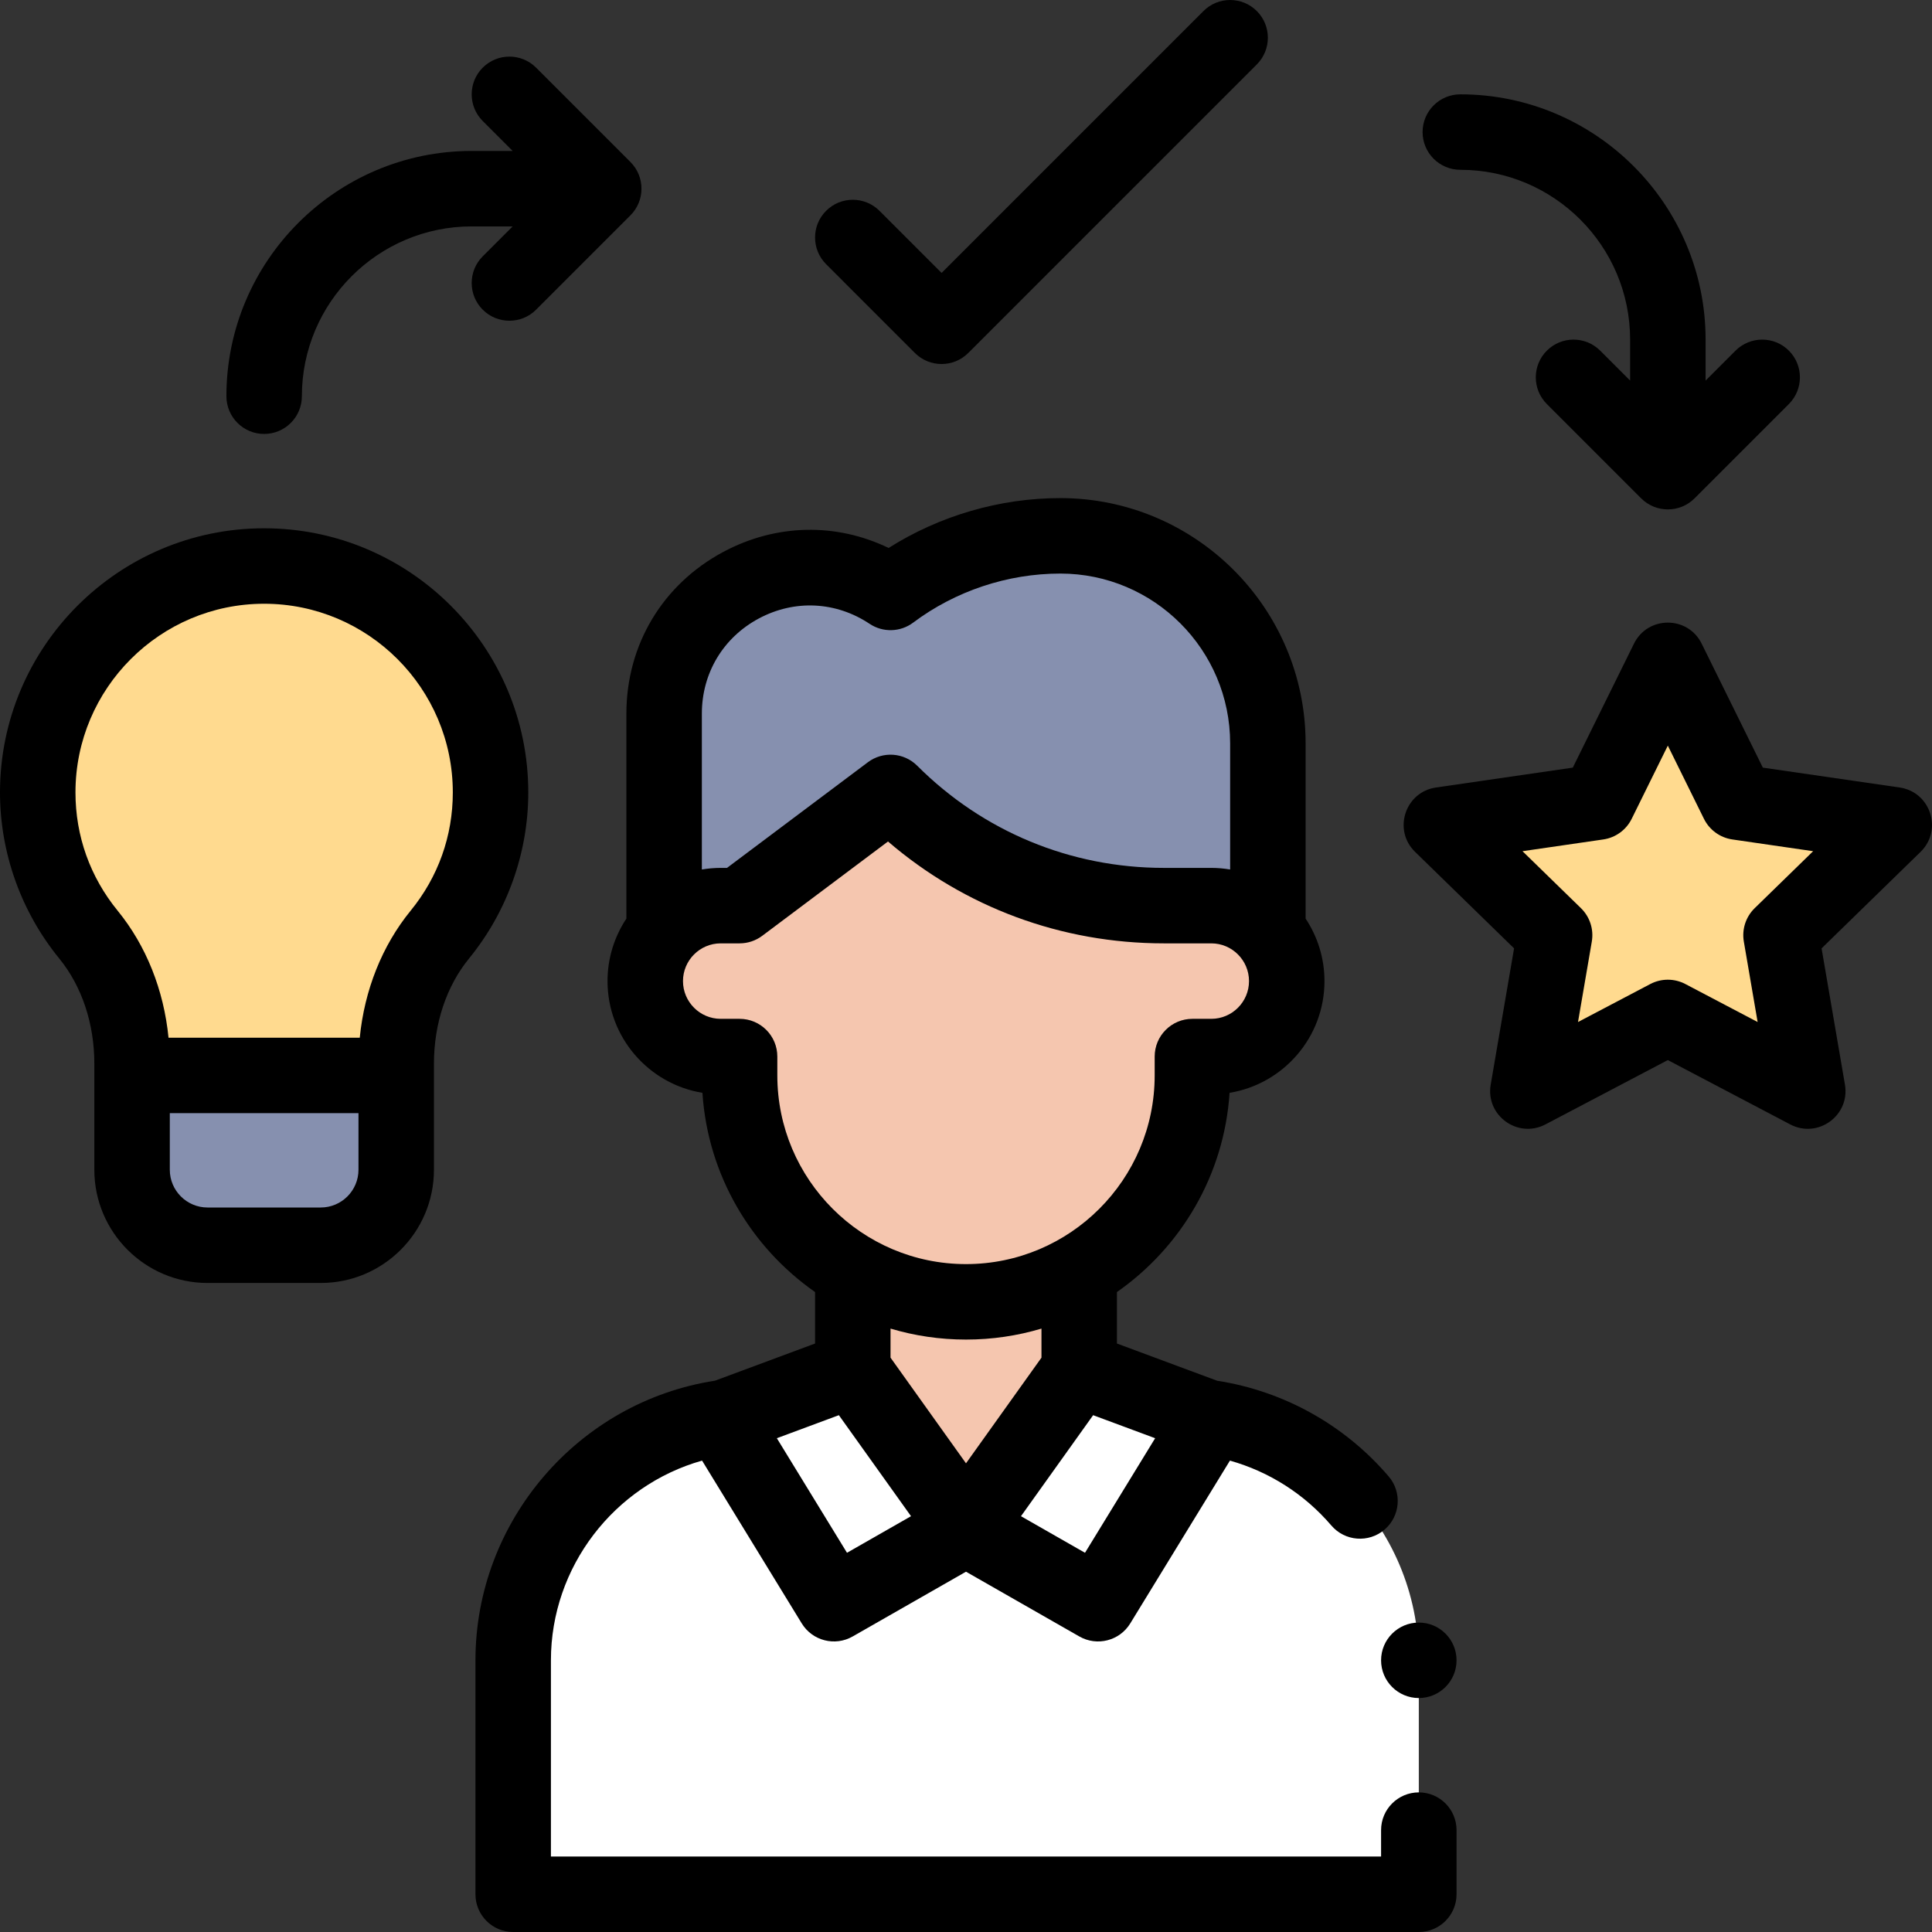
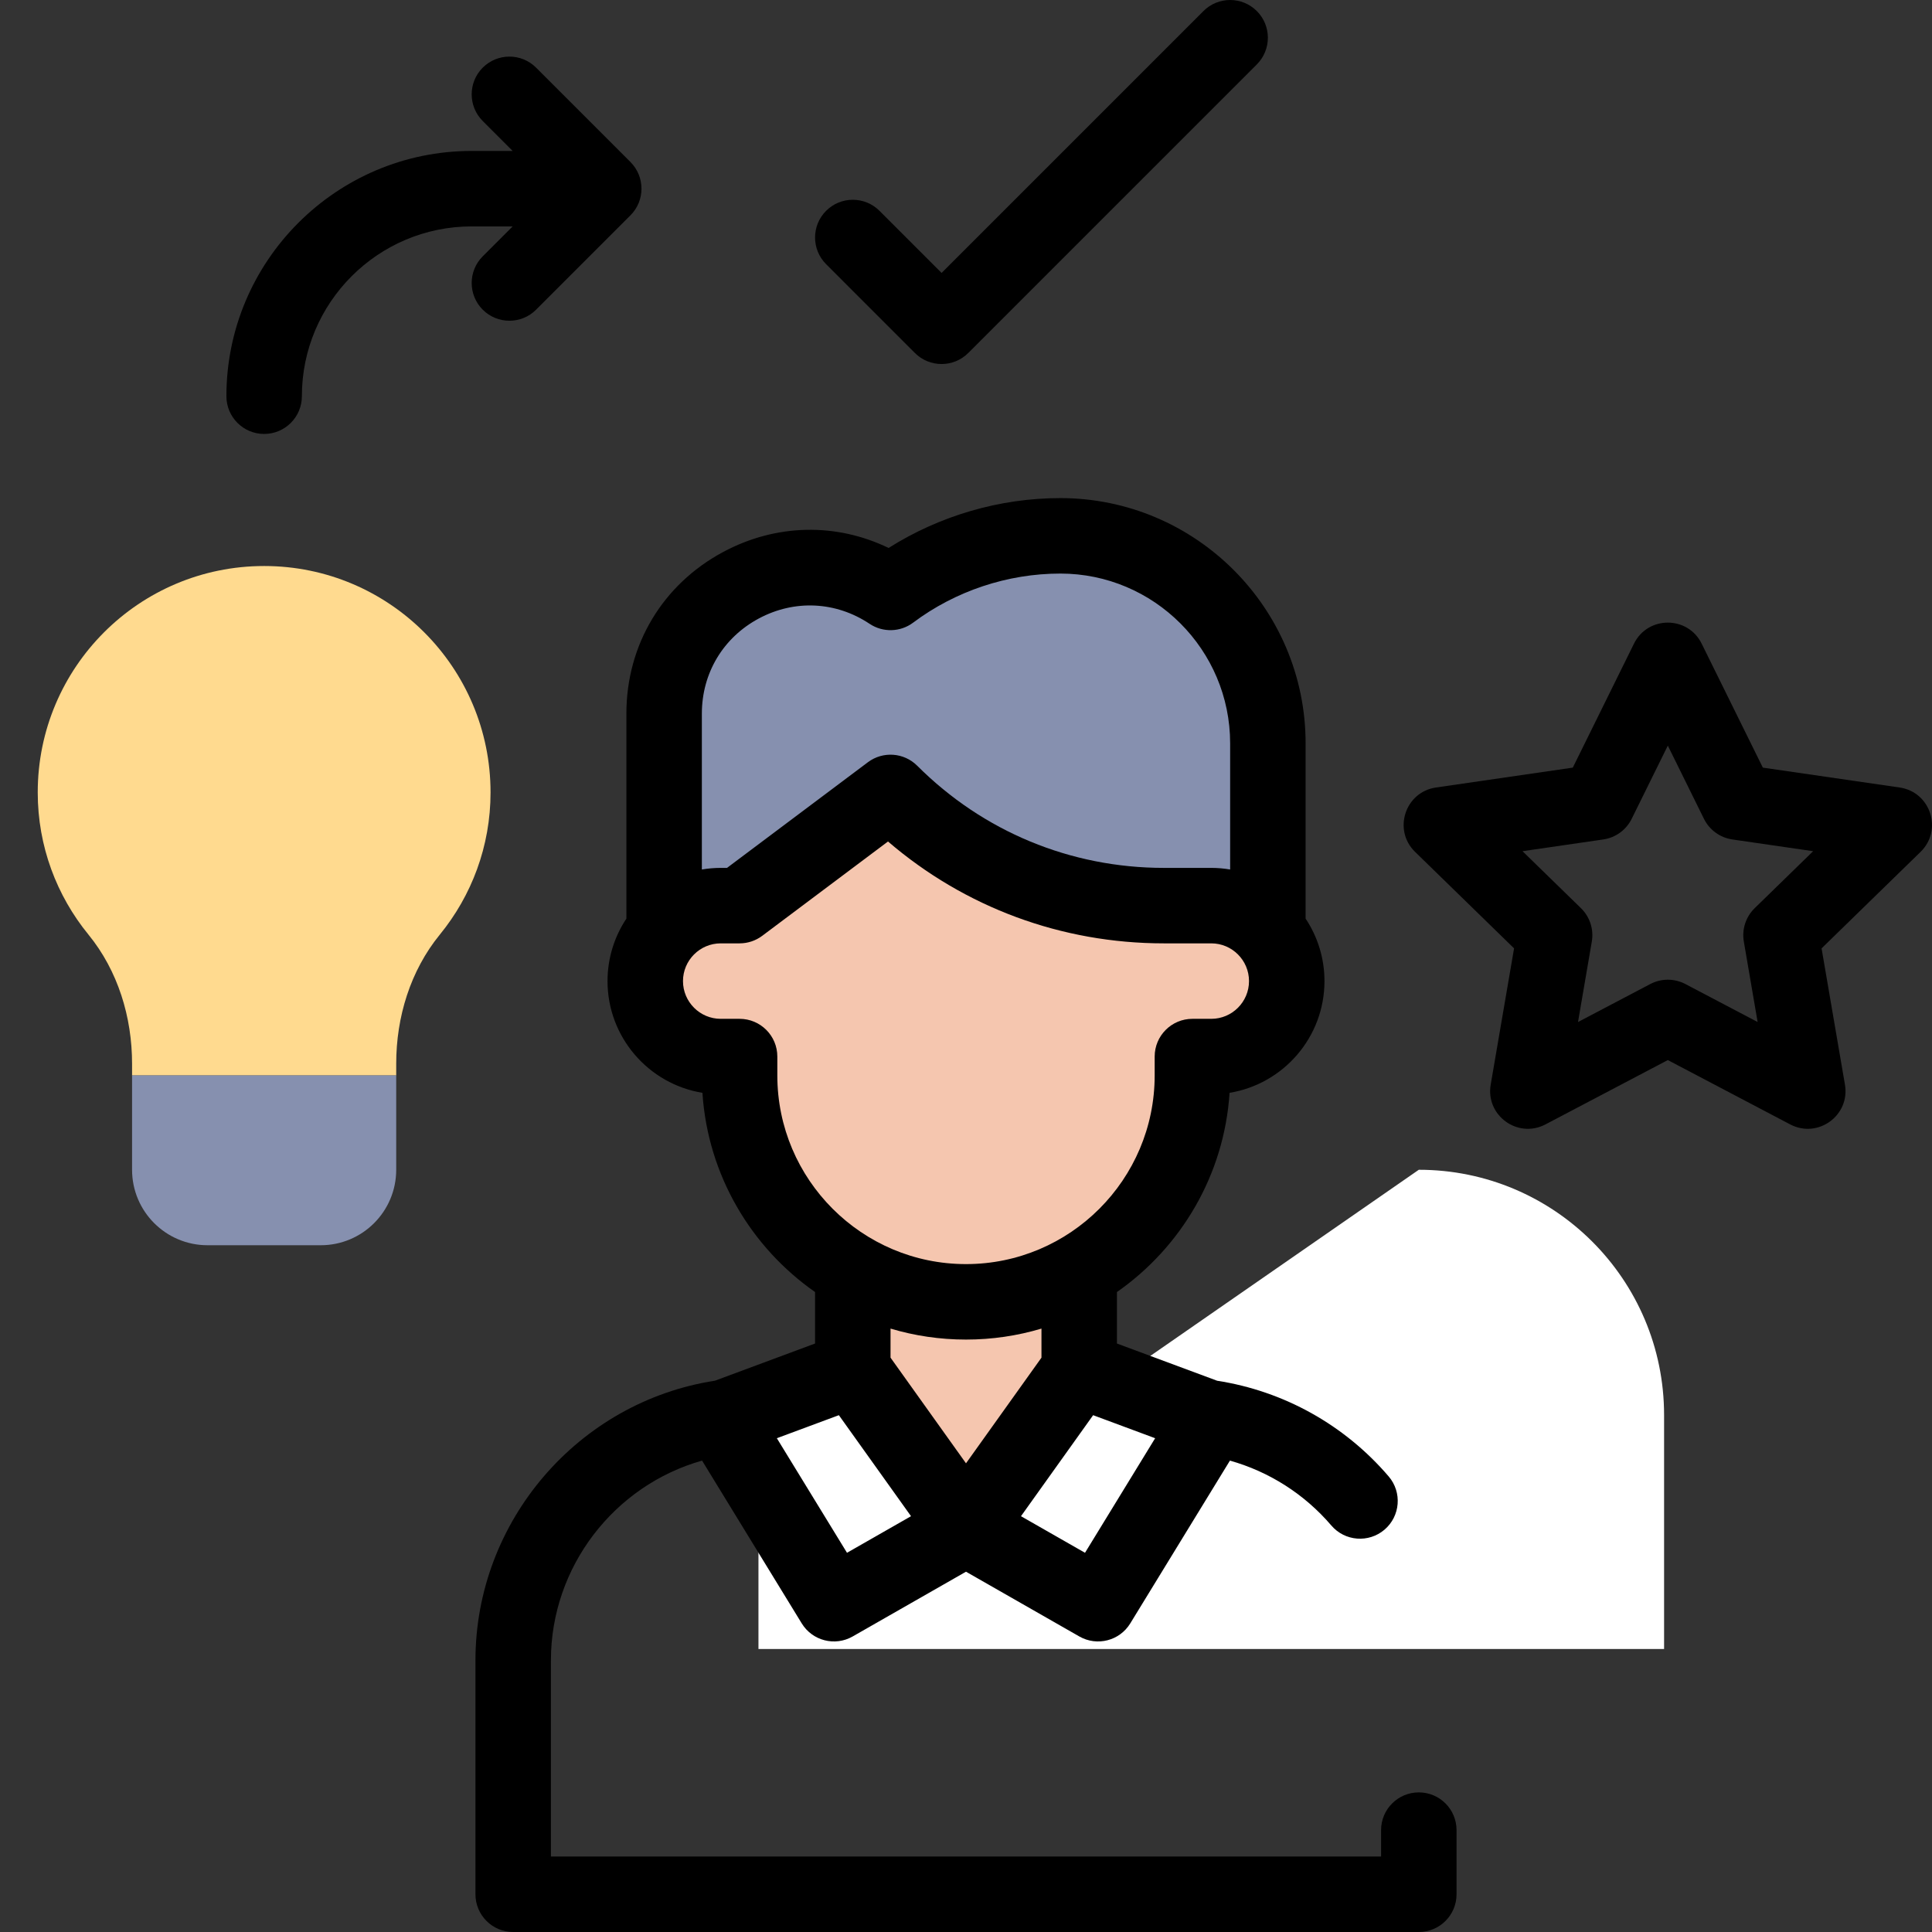
<svg xmlns="http://www.w3.org/2000/svg" id="Capa_1" viewBox="0 0 512 512">
  <rect x="0" y="0" width="512" height="512" fill="#333333" stroke="none" />
  <g>
    <g>
      <path d="m10 210c0-33.137 26.863-60 60-60s60 26.863 60 60c0 14.314-5.051 27.401-13.44 37.68-7.818 9.579-11.56 21.853-11.56 34.218v3.102h-70v-3.102c0-12.364-3.742-24.639-11.56-34.218-8.389-10.279-13.44-23.366-13.44-37.68z" fill="#ffda8f" />
      <path d="m85 330h-30c-11.046 0-20-8.954-20-20v-25h70v25c0 11.046-8.954 20-20 20z" fill="#8690af" />
-       <path d="m442 175 18.541 37.568 41.459 6.025-30 29.242 7.082 41.292-37.082-19.495-37.082 19.495 7.082-41.292-30-29.242 41.459-6.025z" fill="#ffda8f" />
-       <path d="m282.25 375h-52.5-28.75c-35.899 0-65 29.102-65 65v62h240v-62c0-35.898-29.101-65-65-65z" fill="#fff" />
+       <path d="m282.25 375h-52.5-28.75v62h240v-62c0-35.898-29.101-65-65-65z" fill="#fff" />
      <path d="m336 257v-60c0-30.376-24.624-55-55-55-16.228 0-32.018 5.263-45 15-25.647-17.098-60 1.287-60 32.111v67.889z" fill="#8690af" />
      <path d="m286 363v-38h-60v38l30 42z" fill="#f5c6af" />
      <path d="m291 425 30-49-35-13-30 42z" fill="#fff" />
      <path d="m221 425-30-49 35-13 30 42z" fill="#fff" />
      <path d="m321 240h-12.574c-27.165 0-53.218-10.791-72.426-30l-40 30h-5c-11.046 0-20 8.954-20 20s8.954 20 20 20h5v5c0 33.137 26.863 60 60 60 33.137 0 60-26.863 60-60v-5h5c11.046 0 20-8.954 20-20s-8.954-20-20-20z" fill="#f5c6af" />
    </g>
    <g>
      <path d="m242.458 93.542c3.905 3.905 10.237 3.905 14.142 0l76.471-76.471c3.905-3.905 3.905-10.237 0-14.142-3.905-3.905-10.237-3.905-14.142 0l-69.4 69.4-16.458-16.459c-3.905-3.905-10.237-3.905-14.142 0s-3.905 10.237 0 14.142z" />
      <path d="m70 115c5.523 0 10-4.477 10-10 0-24.813 20.187-45 45-45h10.858l-7.929 7.929c-3.905 3.905-3.905 10.237 0 14.142s10.237 3.905 14.142 0l25-25c3.905-3.905 3.905-10.237 0-14.142l-25-25c-3.905-3.905-10.237-3.905-14.142 0s-3.905 10.237 0 14.142l7.929 7.929h-10.858c-35.841 0-65 29.159-65 65 0 5.523 4.477 10 10 10z" />
-       <path d="m387 45c24.813 0 45 20.187 45 45v10.858l-7.929-7.929c-3.905-3.905-10.237-3.905-14.142 0s-3.905 10.237 0 14.142l25 25c3.905 3.905 10.237 3.905 14.142 0l25-25c3.905-3.905 3.905-10.237 0-14.142s-10.237-3.905-14.142 0l-7.929 7.929v-10.858c0-35.841-29.159-65-65-65-5.522 0-10 4.477-10 10s4.478 10 10 10z" />
-       <path d="m70 140c-38.598 0-70 31.402-70 70 0 15.977 5.573 31.604 15.693 44.003 6.001 7.353 9.307 17.26 9.307 27.895v3.102 25c0 16.542 13.458 30 30 30h30c16.542 0 30-13.458 30-30v-25-3.102c0-10.635 3.305-20.542 9.307-27.895 10.12-12.399 15.693-28.026 15.693-44.003 0-38.598-31.402-70-70-70zm25 170c0 5.514-4.486 10-10 10h-30c-5.514 0-10-4.486-10-10v-15h50zm13.813-68.643c-7.549 9.25-12.224 21.002-13.474 33.643h-50.678c-1.25-12.641-5.924-24.394-13.474-33.643-7.318-8.967-11.187-19.811-11.187-31.357 0-27.57 22.43-50 50-50s50 22.43 50 50c0 11.546-3.869 22.39-11.187 31.357z" />
      <path d="m503.427 208.697-36.256-5.268-16.214-32.854c-3.668-7.432-14.267-7.432-17.935 0l-16.214 32.854-36.256 5.268c-8.202 1.192-11.477 11.271-5.542 17.057l26.235 25.573-6.193 36.11c-1.401 8.169 7.173 14.399 14.51 10.542l32.429-17.049 32.429 17.049c7.336 3.857 15.91-2.373 14.51-10.542l-6.193-36.11 26.235-25.573c5.932-5.786 2.657-15.865-5.545-17.057zm-38.418 31.978c-2.357 2.297-3.433 5.607-2.876 8.852l3.657 21.321-19.147-10.066c-2.913-1.532-6.394-1.532-9.307 0l-19.147 10.066 3.657-21.321c.556-3.244-.519-6.554-2.876-8.852l-15.491-15.099 21.408-3.111c3.257-.473 6.073-2.519 7.529-5.47l9.574-19.398 9.574 19.398c1.457 2.951 4.272 4.997 7.529 5.47l21.408 3.111z" />
-       <circle cx="376" cy="440" r="10" />
      <path d="m376 475c-5.523 0-10 4.477-10 10v7h-220v-52c0-24.775 16.771-46.347 40.056-52.925l26.416 43.146c2.822 4.61 8.797 6.143 13.49 3.461l30.038-17.164 30.039 17.165c4.693 2.682 10.668 1.149 13.49-3.461l26.414-43.143c10.398 2.925 19.758 8.875 26.873 17.194 3.59 4.197 9.902 4.689 14.099 1.099s4.689-9.902 1.1-14.099c-11.67-13.644-27.776-22.62-45.454-25.36l-26.561-9.866v-13.642c16.938-11.838 28.425-30.964 29.85-52.797 14.244-2.325 25.15-14.717 25.15-29.608 0-6.117-1.844-11.809-5-16.558v-46.442c0-35.841-29.159-65-65-65-16.045 0-31.968 4.656-45.508 13.215-13.898-6.72-29.84-6.434-43.828 1.054-16.07 8.6-25.664 24.616-25.664 42.842v54.331c-3.156 4.749-5 10.441-5 16.558 0 14.891 10.906 27.283 25.15 29.608 1.425 21.833 12.912 40.959 29.85 52.797v13.642l-26.52 9.85c-36.27 5.602-63.48 37.26-63.48 74.103v62c0 5.523 4.477 10 10 10h240c5.523 0 10-4.477 10-10v-17c0-5.523-4.477-10-10-10zm-140-115.205v-7.706c6.339 1.893 13.053 2.91 20 2.91s13.661-1.017 20-2.91v7.706l-20 28zm70.126 21.348-18.588 30.361-16.968-9.696 19.121-26.769zm-120.126-192.032c0-10.725 5.645-20.148 15.101-25.209s20.428-4.531 29.353 1.418c3.528 2.352 8.155 2.224 11.547-.32 11.178-8.383 25.028-13 39-13 24.813 0 45 20.187 45 45v33.425c-1.627-.274-3.296-.425-5-.425h-12.574c-24.688 0-47.898-9.614-65.355-27.071-3.518-3.518-9.089-3.915-13.071-.929l-37.333 28h-1.668c-1.704 0-3.373.15-5 .425zm20 95.889v-5c0-5.523-4.477-10-10-10h-5c-5.514 0-10-4.486-10-10s4.486-10 10-10h5c2.164 0 4.269-.702 6-2l33.329-24.997c20.353 17.47 45.993 26.997 73.097 26.997h12.574c5.514 0 10 4.486 10 10s-4.486 10-10 10h-5c-5.523 0-10 4.477-10 10v5c0 27.57-22.43 50-50 50s-50-22.43-50-50zm16.31 90.038 19.121 26.77-16.968 9.696-18.589-30.361z" />
    </g>
  </g>
  <g />
  <g />
  <g />
  <g />
  <g />
  <g />
  <g />
  <g />
  <g />
  <g />
  <g />
  <g />
  <g />
  <g />
  <g />
</svg>